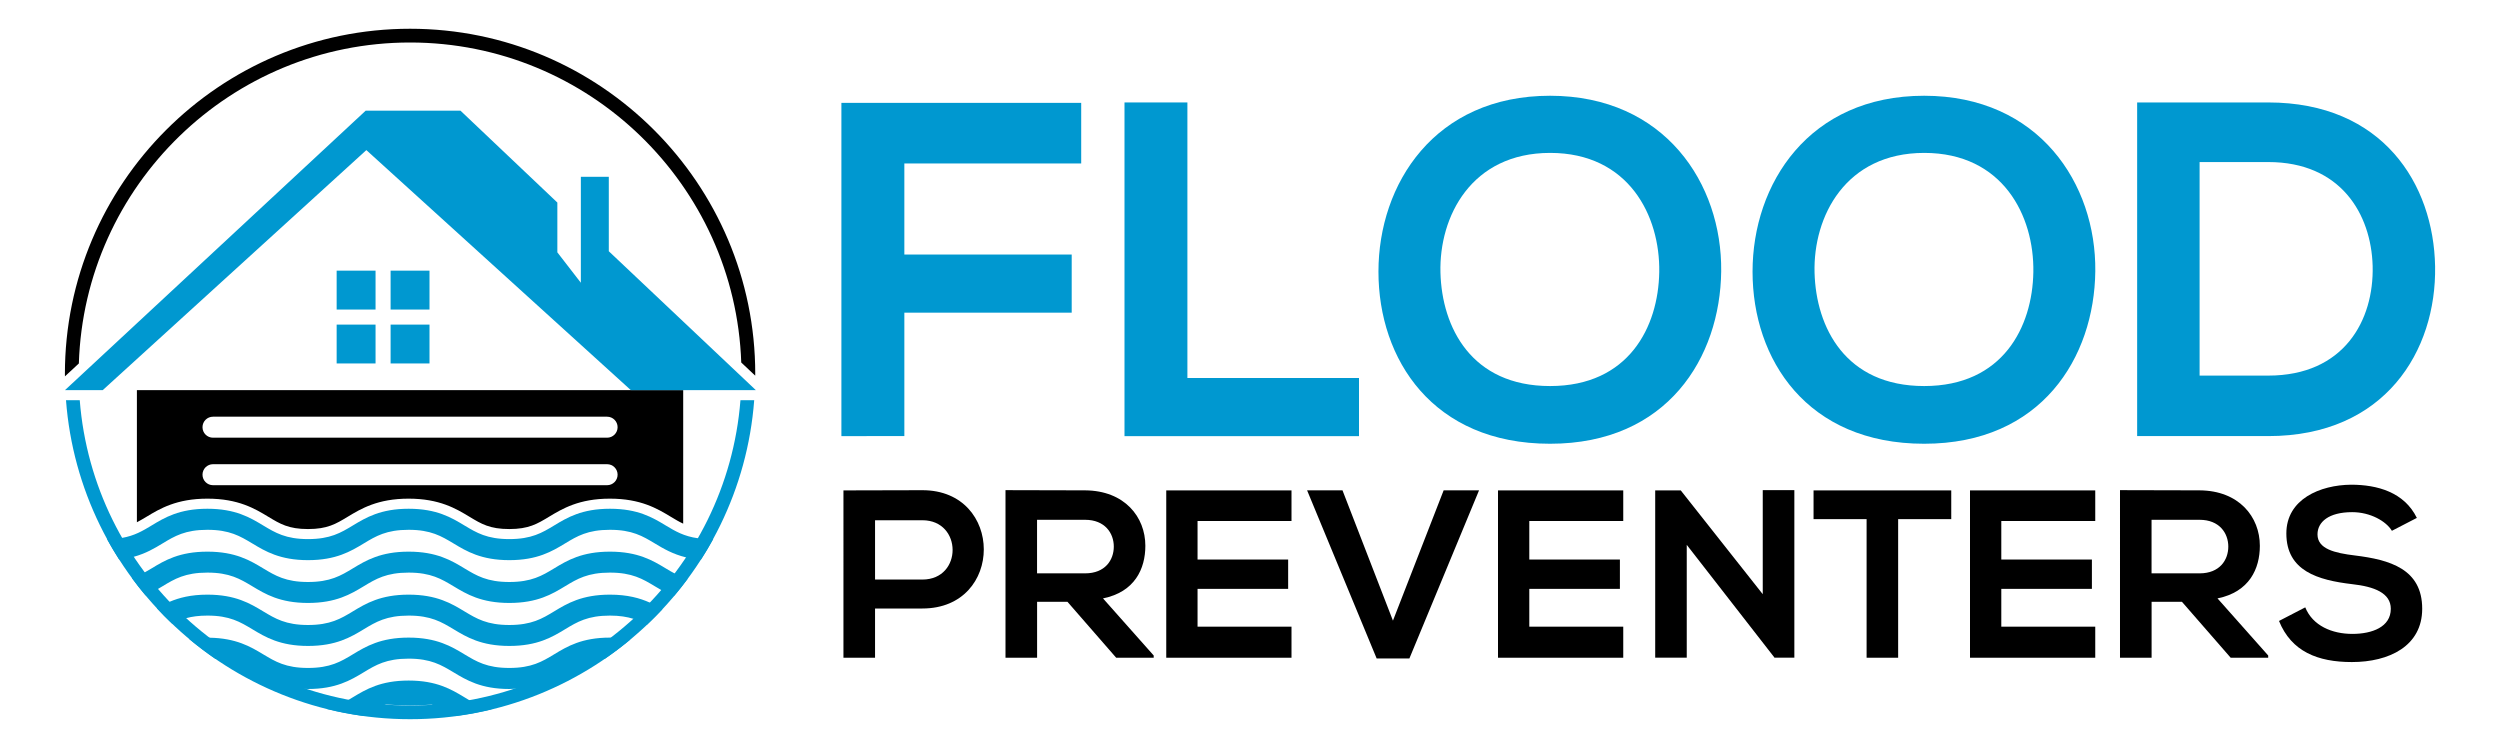
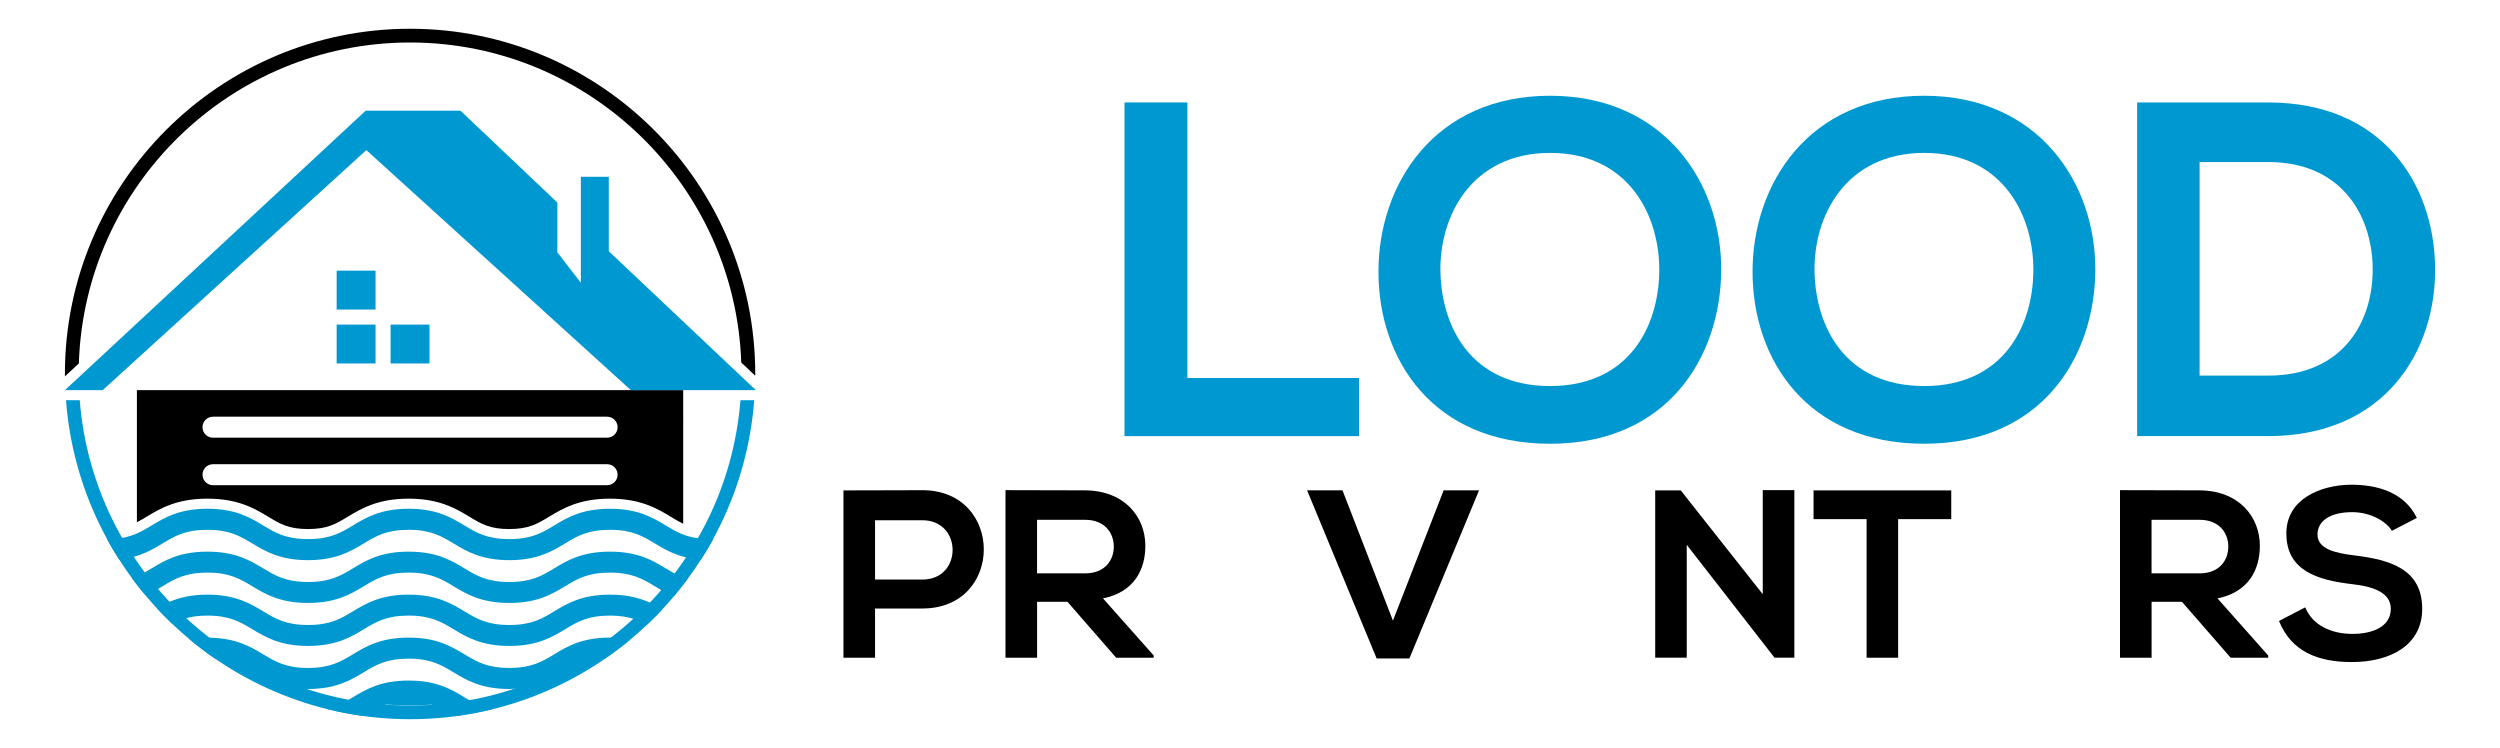
<svg xmlns="http://www.w3.org/2000/svg" version="1.1" id="Layer_1" x="0px" y="0px" viewBox="0 0 500 149.6" style="enable-background:new 0 0 500 149.6;" xml:space="preserve">
  <style type="text/css">
	.st0{fill:#0098D0;}
</style>
  <g>
-     <path class="st0" d="M168.28,87.23V20.58h47.96v12.11h-35.37V50.9h33.47v11.63h-33.47v24.69H168.28z" />
    <path class="st0" d="M237.48,20.49V75.6h34.32v11.63H224.9V20.49H237.48z" />
    <path class="st0" d="M344.24,54.24c-0.19,17.26-10.77,34.51-34.23,34.51c-23.45,0-34.32-16.87-34.32-34.42s11.25-35.18,34.32-35.18   C333,19.16,344.43,36.79,344.24,54.24z M288.09,54.52c0.29,10.97,6.19,22.69,21.93,22.69c15.73,0,21.65-11.83,21.83-22.79   c0.19-11.25-6.1-23.84-21.83-23.84C294.28,30.59,287.8,43.28,288.09,54.52z" />
    <path class="st0" d="M419.06,54.24c-0.19,17.26-10.77,34.51-34.23,34.51c-23.45,0-34.32-16.87-34.32-34.42s11.25-35.18,34.32-35.18   C407.82,19.16,419.25,36.79,419.06,54.24z M362.91,54.52c0.29,10.97,6.19,22.69,21.93,22.69c15.73,0,21.65-11.83,21.83-22.79   c0.19-11.25-6.1-23.84-21.83-23.84C369.1,30.59,362.62,43.28,362.91,54.52z" />
    <path class="st0" d="M487.02,53.28c0.29,16.87-10.01,33.94-33.37,33.94c-8.2,0-18.02,0-26.22,0V20.49c8.2,0,18.02,0,26.22,0   C476.53,20.49,486.73,36.79,487.02,53.28z M439.92,75.12h13.73c15.16,0,21.16-11.06,20.88-21.93   c-0.29-10.39-6.39-20.78-20.88-20.78h-13.73V75.12z" />
  </g>
  <g>
    <rect x="67.33" y="54.13" class="st0" width="7.78" height="7.78" />
-     <rect x="78.12" y="54.13" class="st0" width="7.78" height="7.78" />
    <rect x="67.33" y="64.92" class="st0" width="7.78" height="7.77" />
    <rect x="78.12" y="64.92" class="st0" width="7.78" height="7.77" />
  </g>
  <path d="M29.29,103.36c2.68-1.62,6.01-3.63,12.19-3.63c6.18,0,9.51,2.01,12.19,3.63c2.35,1.42,4.05,2.45,7.93,2.45  c3.89,0,5.58-1.03,7.93-2.45c2.68-1.62,6.01-3.63,12.19-3.63c6.18,0,9.51,2.01,12.19,3.63c2.35,1.42,4.05,2.45,7.94,2.45  c3.89,0,5.59-1.03,7.94-2.45c2.69-1.62,6.02-3.63,12.19-3.63c6.18,0,9.51,2.01,12.19,3.63c0.86,0.52,1.64,0.99,2.47,1.37V78.02  H27.38v26.43C28.01,104.12,28.62,103.76,29.29,103.36z M42.6,83.34h78.82c1.16,0,2.1,0.94,2.1,2.1c0,1.16-0.94,2.1-2.1,2.1H42.6  c-1.16,0-2.1-0.94-2.1-2.1C40.5,84.28,41.44,83.34,42.6,83.34z M42.6,92.84h78.82c1.16,0,2.1,0.94,2.1,2.1c0,1.16-0.94,2.1-2.1,2.1  H42.6c-1.16,0-2.1-0.94-2.1-2.1C40.5,93.78,41.44,92.84,42.6,92.84z" />
  <path d="M15.77,72.69C16.89,37.11,46.17,8.5,82.01,8.5c35.78,0,65.02,28.51,66.24,64l2.79,2.63c0-0.11,0.01-0.22,0.01-0.34  c0-38.07-30.97-69.04-69.04-69.04S12.98,36.73,12.98,74.8c0,0.16,0.01,0.31,0.01,0.47L15.77,72.69z" />
  <polygon class="st0" points="20.55,78.02 73.27,30.02 126.16,78.02 151.16,78.02 121.76,50.25 121.76,35.36 119.77,35.36   116.17,35.36 116.17,44.96 116.17,56.55 111.47,50.47 111.47,40.51 92.1,22.14 73.13,22.14 13,78.02 " />
  <g>
    <path class="st0" d="M133.14,113.67c-2.59-1.56-5.53-3.34-11.15-3.34s-8.56,1.77-11.15,3.34c-2.43,1.47-4.53,2.73-8.98,2.73   c-4.45,0-6.55-1.27-8.98-2.73c-2.59-1.56-5.53-3.34-11.15-3.34c-5.61,0-8.55,1.77-11.15,3.34c-2.43,1.47-4.53,2.73-8.98,2.73   c-4.44,0-6.54-1.27-8.97-2.73c-2.59-1.56-5.53-3.34-11.15-3.34c-5.62,0-8.56,1.77-11.15,3.34c-0.47,0.28-0.93,0.55-1.39,0.81   c-0.79,0.45-1.61,0.85-2.54,1.16c0.87,1.18,1.77,2.33,2.71,3.44c0.92-0.4,1.74-0.85,2.5-1.3c0.3-0.18,0.6-0.35,0.89-0.53   c2.43-1.47,4.53-2.73,8.98-2.73s6.54,1.27,8.98,2.73c2.59,1.56,5.53,3.34,11.14,3.34s8.55-1.77,11.15-3.34   c2.43-1.47,4.53-2.73,8.98-2.73s6.54,1.27,8.98,2.73c2.59,1.56,5.53,3.34,11.15,3.34s8.56-1.77,11.15-3.34   c2.43-1.47,4.53-2.73,8.98-2.73c4.45,0,6.55,1.27,8.98,2.73c0.41,0.25,0.83,0.49,1.26,0.74c0.77,0.44,1.61,0.87,2.54,1.25   c0.95-1.13,1.87-2.28,2.75-3.47c-0.96-0.29-1.81-0.66-2.61-1.09C134.32,114.38,133.74,114.04,133.14,113.67z" />
    <path class="st0" d="M121.99,118.93c-5.62,0-8.56,1.77-11.15,3.34c-2.43,1.47-4.53,2.73-8.98,2.73c-4.45,0-6.55-1.27-8.98-2.73   c-2.59-1.56-5.53-3.34-11.15-3.34c-5.61,0-8.55,1.77-11.15,3.34c-2.43,1.47-4.53,2.73-8.98,2.73c-4.44,0-6.54-1.27-8.97-2.73   c-2.59-1.56-5.53-3.34-11.15-3.34c-3.29,0-5.64,0.61-7.56,1.43c-0.94,0.4-1.78,0.84-2.55,1.29c0.99,1.07,2.01,2.1,3.07,3.1   c0.85-0.45,1.75-0.83,2.8-1.12c1.17-0.32,2.53-0.51,4.25-0.51c4.45,0,6.54,1.27,8.98,2.73c2.59,1.56,5.53,3.34,11.14,3.34   s8.55-1.77,11.15-3.34c2.43-1.47,4.53-2.73,8.98-2.73s6.54,1.27,8.98,2.73c2.59,1.56,5.53,3.34,11.15,3.34s8.56-1.77,11.15-3.34   c2.43-1.47,4.53-2.73,8.98-2.73c1.93,0,3.4,0.25,4.67,0.64c1.01,0.31,1.89,0.72,2.73,1.18c1.05-1,2.08-2.02,3.07-3.08   c-0.77-0.46-1.59-0.92-2.51-1.34C127.96,119.62,125.5,118.93,121.99,118.93z" />
    <path class="st0" d="M121.99,127.52c-5.62,0-8.56,1.77-11.15,3.34c-2.43,1.47-4.53,2.73-8.98,2.73c-4.45,0-6.55-1.27-8.98-2.73   c-2.59-1.56-5.53-3.34-11.15-3.34c-5.61,0-8.55,1.77-11.15,3.34c-2.43,1.47-4.53,2.73-8.98,2.73c-4.44,0-6.54-1.27-8.97-2.73   c-2.52-1.52-5.4-3.23-10.73-3.32c-0.15,0-0.27-0.02-0.42-0.02c-1.36,0-2.56,0.11-3.64,0.29c1.69,1.41,3.44,2.73,5.25,3.98   c3.38,0.27,5.24,1.39,7.36,2.67c2.55,1.54,5.46,3.28,10.91,3.33c0.08,0,0.15,0.01,0.23,0.01c5.61,0,8.55-1.77,11.15-3.34   c2.43-1.47,4.53-2.73,8.98-2.73s6.54,1.27,8.98,2.73c2.59,1.56,5.53,3.34,11.15,3.34c0.31,0,0.58-0.02,0.88-0.04   c5.03-0.18,7.82-1.83,10.27-3.3c2.23-1.35,4.21-2.51,7.96-2.7c1.76-1.21,3.47-2.5,5.11-3.86c-1.16-0.22-2.45-0.36-3.94-0.37   C122.09,127.53,122.04,127.52,121.99,127.52z" />
    <path class="st0" d="M92.88,139.45c-2.59-1.56-5.53-3.34-11.15-3.34c-5.61,0-8.55,1.77-11.15,3.34c-0.27,0.17-0.55,0.33-0.82,0.49   c-1.32,0.78-2.65,1.45-4.4,1.85c2.35,0.58,4.75,1.04,7.18,1.38c0.07-0.04,0.14-0.08,0.2-0.12c1.42-0.86,2.74-1.64,4.47-2.15   c1.58,0.11,3.18,0.19,4.79,0.19c1.46,0,2.9-0.06,4.33-0.16c1.67,0.51,2.97,1.27,4.36,2.11c0.1,0.06,0.2,0.12,0.3,0.18   c2.51-0.33,4.97-0.78,7.38-1.37c-1.84-0.38-3.22-1.05-4.56-1.84C93.51,139.84,93.2,139.65,92.88,139.45z" />
    <path class="st0" d="M142.12,107.82c-0.95,0-1.78-0.07-2.55-0.17c-2.8-0.39-4.52-1.41-6.43-2.56c-2.59-1.56-5.53-3.34-11.15-3.34   s-8.56,1.77-11.15,3.34c-2.43,1.47-4.53,2.73-8.98,2.73c-4.45,0-6.55-1.27-8.98-2.73c-2.59-1.56-5.53-3.34-11.15-3.34   c-5.61,0-8.55,1.77-11.15,3.34c-2.43,1.47-4.53,2.73-8.98,2.73c-4.44,0-6.54-1.27-8.97-2.73c-2.59-1.56-5.53-3.34-11.15-3.34   c-5.62,0-8.56,1.77-11.15,3.34c-1.79,1.08-3.41,2.05-5.91,2.49c-0.88,0.15-1.87,0.24-3.02,0.25c0.76,1.39,1.58,2.74,2.42,4.06   c1.07-0.11,2.05-0.29,2.92-0.53c2.42-0.66,4.16-1.7,5.76-2.67c2.43-1.47,4.53-2.73,8.98-2.73s6.54,1.27,8.98,2.73   c2.59,1.56,5.53,3.34,11.14,3.34s8.55-1.77,11.15-3.34c2.43-1.47,4.53-2.73,8.98-2.73s6.54,1.27,8.98,2.73   c2.59,1.56,5.53,3.34,11.15,3.34s8.56-1.77,11.15-3.34c2.43-1.47,4.53-2.73,8.98-2.73c4.45,0,6.55,1.27,8.98,2.73   c1.71,1.03,3.58,2.14,6.25,2.79c0.89,0.22,1.85,0.39,2.95,0.48c0.87-1.35,1.7-2.73,2.47-4.14   C142.46,107.8,142.3,107.82,142.12,107.82z" />
  </g>
  <path class="st0" d="M148.09,80.04c-2.68,34.11-31.28,61.06-66.07,61.06s-63.39-26.95-66.07-61.06H13.2  c2.69,35.63,32.52,63.8,68.82,63.8s66.13-28.17,68.82-63.8H148.09z" />
  <g>
    <path d="M184.48,121.7h-9.47v9.85h-6.32V98.08c5.26,0,10.52-0.04,15.78-0.04C200.83,98.03,200.88,121.7,184.48,121.7z    M175.01,115.91h9.47c8.08,0,8.03-11.86,0-11.86h-9.47V115.91z" />
    <path d="M230.74,131.55h-7.5l-9.75-11.19h-6.07v11.19h-6.32V98.03c5.31,0,10.61,0.04,15.92,0.04c7.89,0.05,12.05,5.31,12.05,11.09   c0,4.59-2.1,9.23-8.47,10.52l10.14,11.42V131.55z M207.41,103.96v10.71h9.61c4.02,0,5.74-2.68,5.74-5.35   c0-2.68-1.77-5.36-5.74-5.36H207.41z" />
-     <path d="M258.3,131.55h-25.05c0-11.14,0-22.33,0-33.47h25.05v6.12h-18.79v7.7h18.12v5.88h-18.12v7.55h18.79V131.55z" />
    <path d="M281.88,131.69h-6.55l-13.91-33.62h7.08l10.09,26.06l10.14-26.06h7.08L281.88,131.69z" />
-     <path d="M324.66,131.55H299.6c0-11.14,0-22.33,0-33.47h25.05v6.12h-18.79v7.7h18.12v5.88h-18.12v7.55h18.79V131.55z" />
    <path d="M352.55,98.03h6.32v33.51h-3.92v0.05l-17.6-22.62v22.57h-6.31V98.08h5.11l16.4,20.76V98.03z" />
    <path d="M373.32,103.82h-10.61v-5.74c9.66,0,17.83,0,27.54,0v5.74h-10.62v27.73h-6.31V103.82z" />
-     <path d="M419.05,131.55H394c0-11.14,0-22.33,0-33.47h25.05v6.12h-18.79v7.7h18.12v5.88h-18.12v7.55h18.79V131.55z" />
    <path d="M453.64,131.55h-7.5l-9.75-11.19h-6.07v11.19h-6.32V98.03c5.31,0,10.62,0.04,15.92,0.04c7.89,0.05,12.05,5.31,12.05,11.09   c0,4.59-2.1,9.23-8.47,10.52l10.14,11.42V131.55z M430.31,103.96v10.71h9.61c4.02,0,5.74-2.68,5.74-5.35   c0-2.68-1.77-5.36-5.74-5.36H430.31z" />
    <path d="M478.38,106.16c-1.15-1.91-4.3-3.73-7.94-3.73c-4.69,0-6.94,1.96-6.94,4.45c0,2.91,3.44,3.72,7.46,4.21   c6.98,0.86,13.48,2.68,13.48,10.66c0,7.46-6.6,10.66-14.06,10.66c-6.84,0-12.1-2.1-14.58-8.22l5.25-2.72   c1.49,3.68,5.36,5.31,9.42,5.31c3.97,0,7.69-1.39,7.69-5.02c0-3.16-3.3-4.44-7.74-4.93c-6.84-0.81-13.15-2.63-13.15-10.14   c0-6.88,6.79-9.7,12.95-9.75c5.21,0,10.62,1.48,13.15,6.64L478.38,106.16z" />
  </g>
</svg>